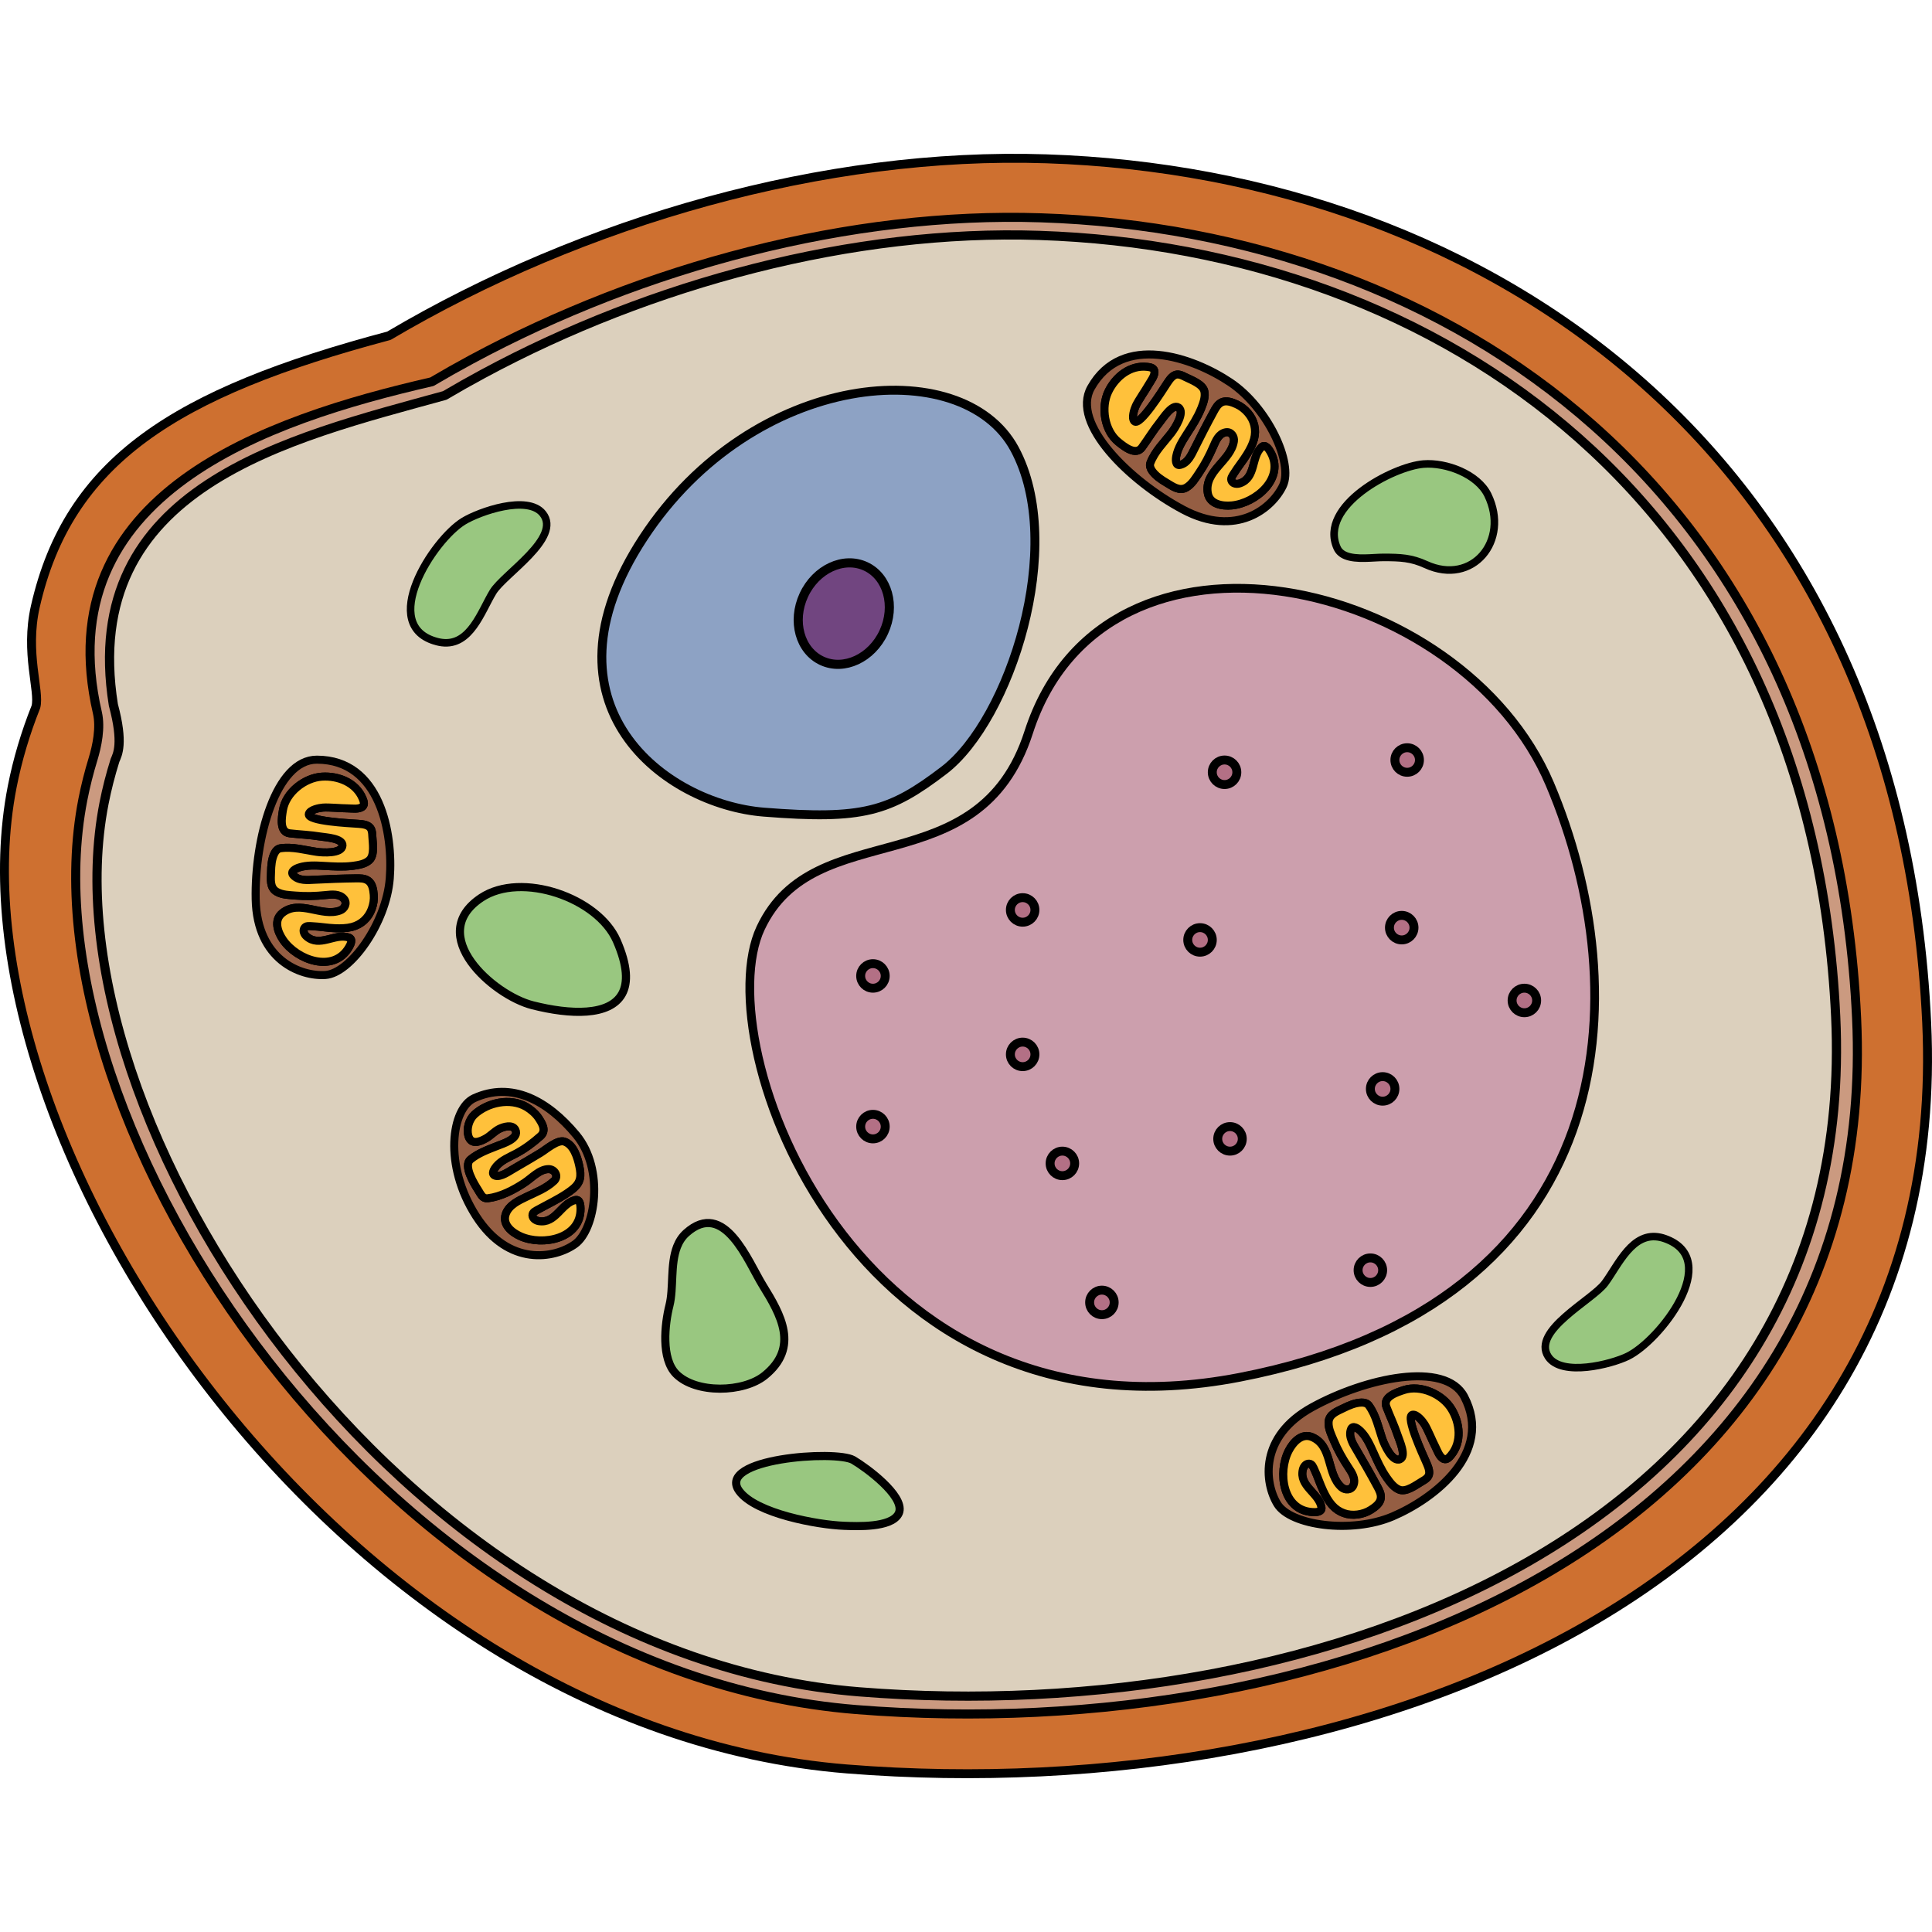
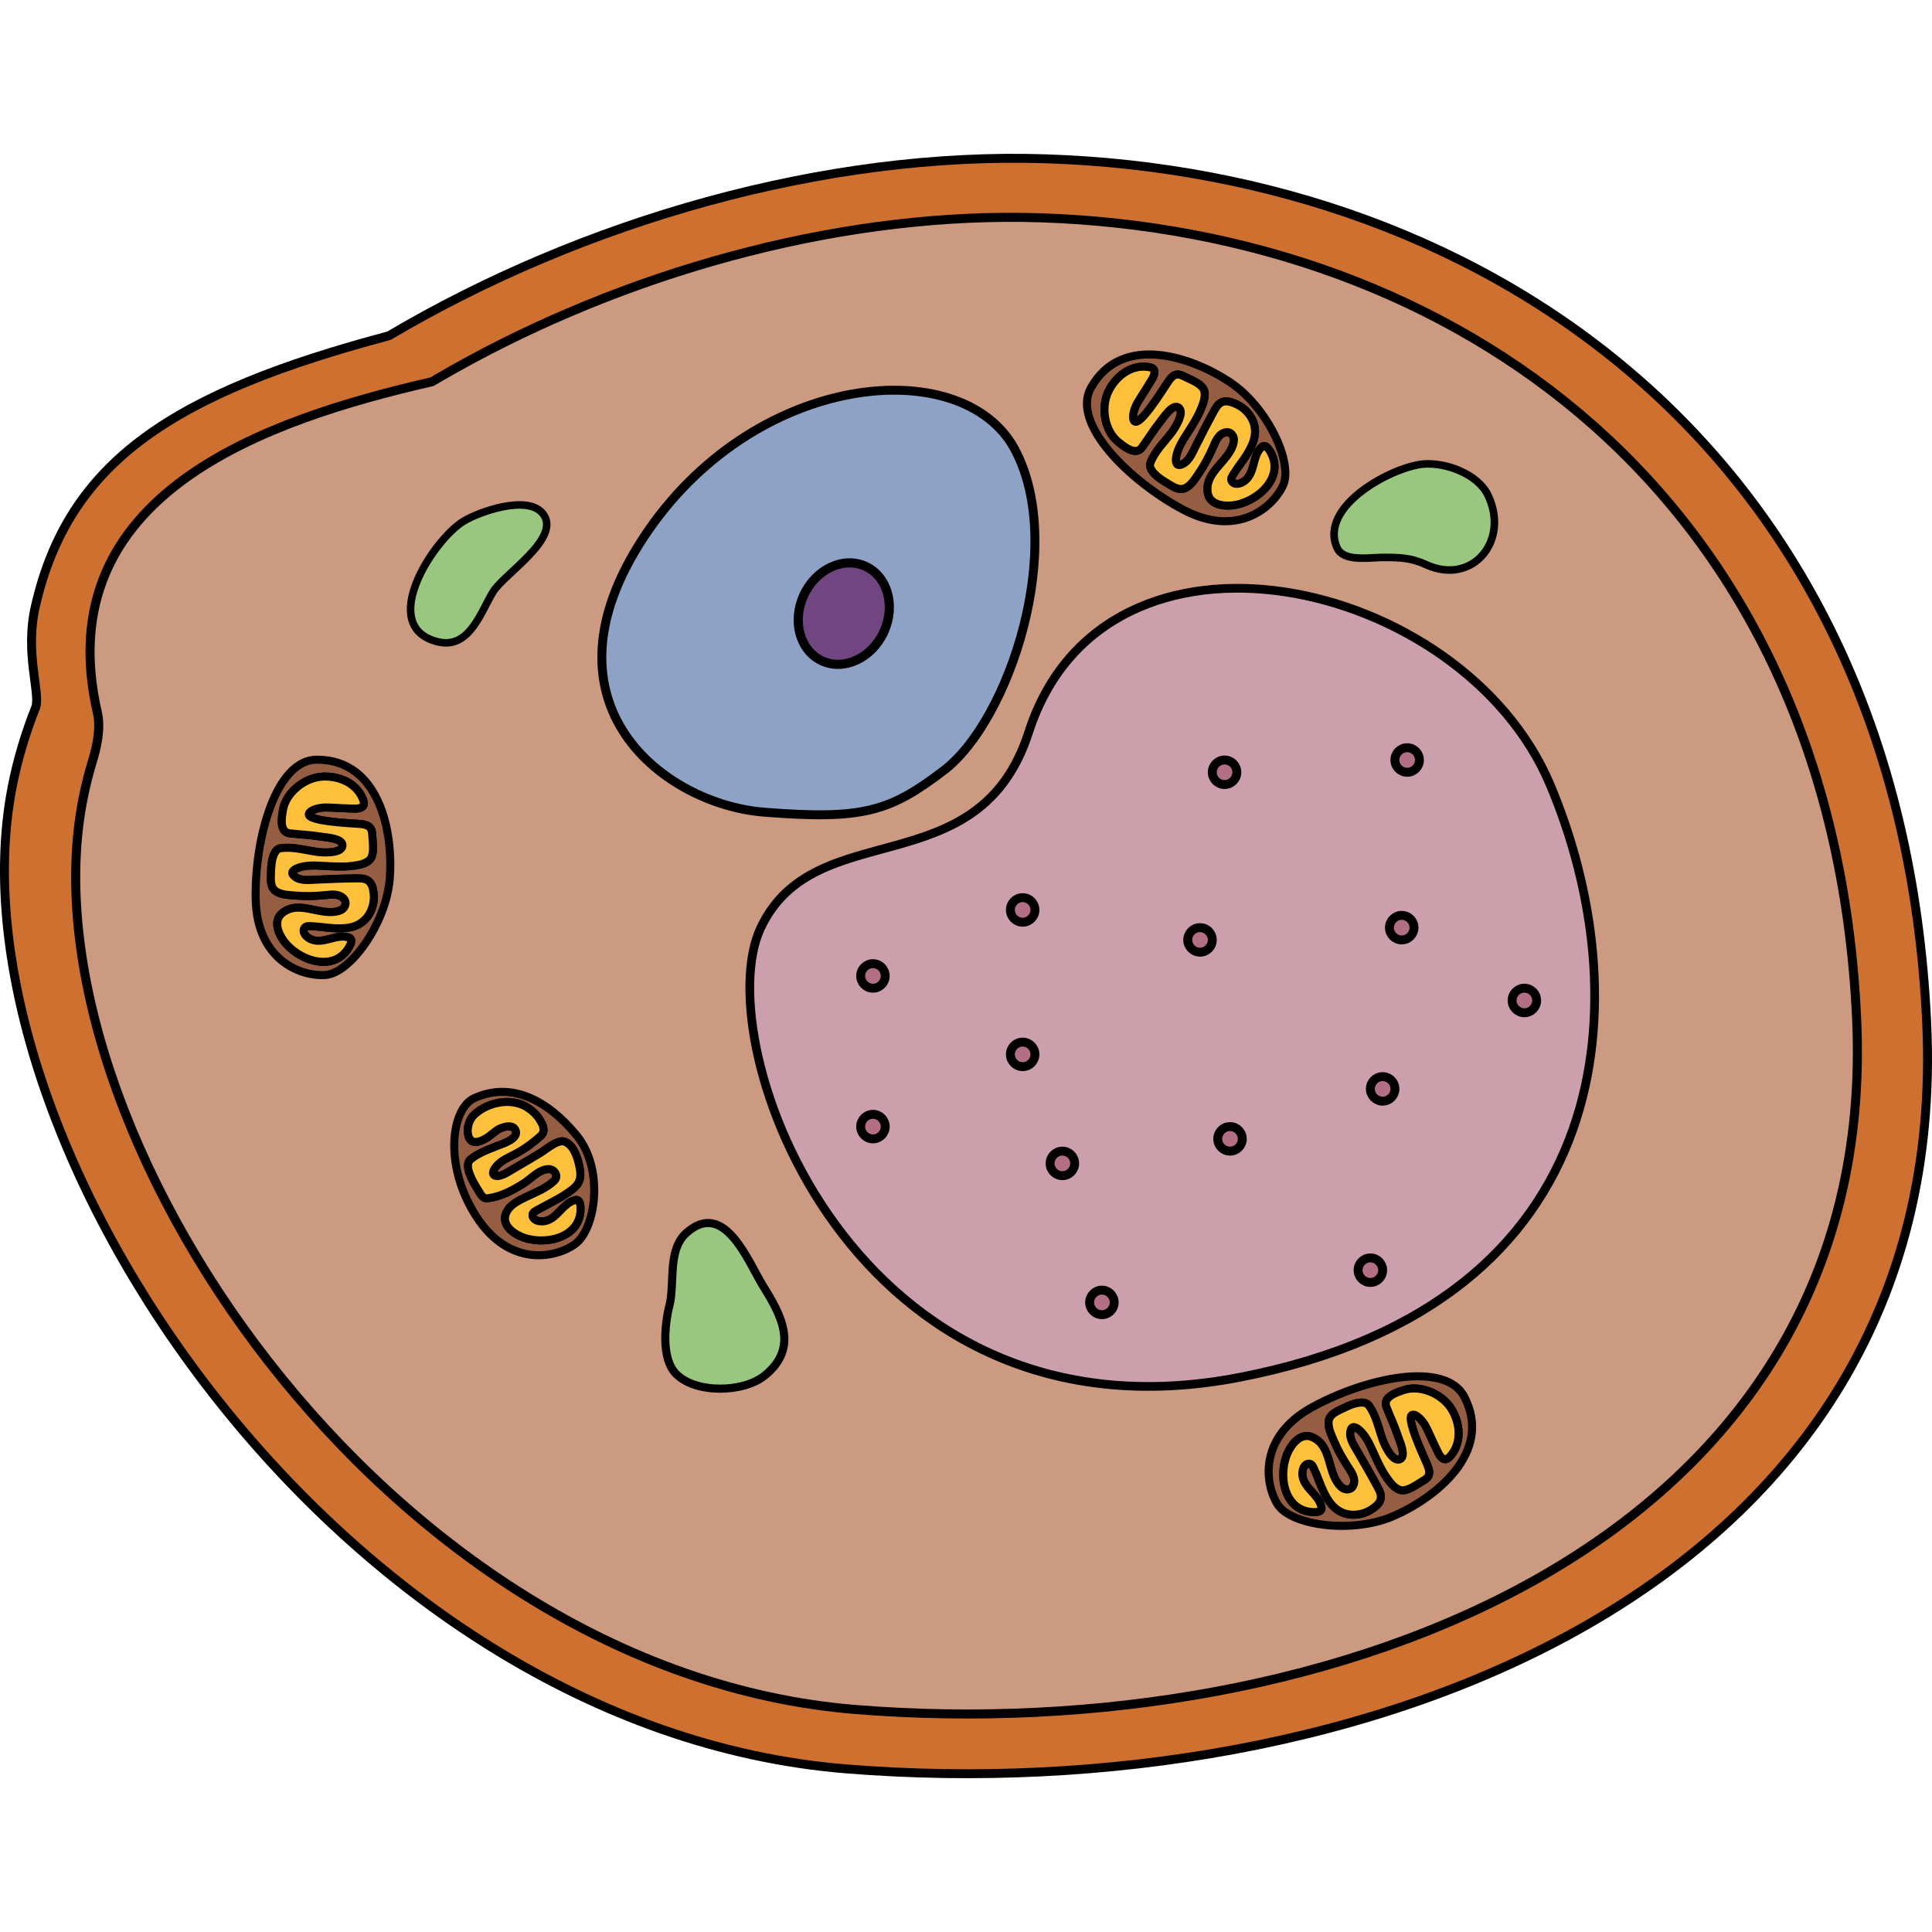
<svg xmlns="http://www.w3.org/2000/svg" version="1.1" id="Layer_1" width="800px" height="800px" viewBox="0 0 216.508 182.034" enable-background="new 0 0 216.508 182.034" xml:space="preserve">
  <g>
    <path fill="#CE7030" stroke="#000000" stroke-linecap="round" stroke-linejoin="round" stroke-miterlimit="10" d="M215.912,97.352   c-2.971-63.711-49.026-95.156-98.666-96.793c-24.82-0.818-51.863,6.947-73.664,19.83C19.566,26.777,7.676,34.396,3.958,50.739   c-1.184,5.2,0.535,9.484,0.064,11.238c-0.584,1.466-1.099,2.944-1.542,4.435s-0.814,2.991-1.111,4.503   C-6.303,110.049,37.775,176.429,94.93,181C152.081,185.571,218.884,161.065,215.912,97.352z" />
    <path fill="#CB9A80" stroke="#000000" stroke-width="1.015" stroke-linecap="round" stroke-linejoin="round" stroke-miterlimit="10" d="   M208.058,96.849c-2.751-59.027-45.423-88.161-91.412-89.677c-21.353-0.705-44.482,5.449-63.849,15.887   c-1.49,0.804-2.957,1.632-4.399,2.484c-18.445,4.229-43.153,12.549-37.48,37.111c0.376,1.652-0.039,3.689-0.495,5.184   c-0.457,1.492-0.837,2.999-1.135,4.516c-7.108,36.258,33.73,97.759,86.682,101.992C148.92,178.582,210.811,155.877,208.058,96.849z   " />
-     <path fill="#DCD0BD" stroke="#000000" stroke-width="1.03" stroke-linecap="round" stroke-linejoin="round" stroke-miterlimit="10" d="   M205.716,96.696c-2.686-57.629-44.345-86.071-89.244-87.552c-20.847-0.688-43.428,5.32-62.335,15.511   c-1.455,0.783-2.888,1.593-4.296,2.425c-17.39,4.799-41.05,10.211-37.137,34.674c1.158,4.321,0.466,5.544,0.183,6.218   c-0.5,1.592-0.912,3.194-1.229,4.811c-6.941,35.398,32.93,95.44,84.627,99.574C147.98,176.491,208.403,154.325,205.716,96.696z" />
    <path fill="#CC9FAD" stroke="#000000" stroke-width="0.976" stroke-linecap="round" stroke-linejoin="round" stroke-miterlimit="10" d="   M115.278,64.825c-5.61,17.401-23.986,9.035-30.041,21.944c-6.054,12.909,10.353,58.734,53.667,50.345   c43.313-8.391,44.626-43.244,34.781-66.479C163.842,47.398,123.811,38.363,115.278,64.825z" />
    <path fill="#8DA2C4" stroke="#000000" stroke-linecap="round" stroke-linejoin="round" stroke-miterlimit="10" d="M105.785,69.089   c7.353-5.613,13.767-25.188,7.908-36.024s-29.288-8.786-41.59,9.958s2.417,29.874,13.51,30.753S99.706,73.731,105.785,69.089z" />
-     <path fill="#99C780" stroke="#000000" stroke-width="0.911" stroke-linecap="round" stroke-linejoin="round" stroke-miterlimit="10" d="   M100.781,152.177c-0.026,0.099-0.064,0.193-0.117,0.284c-0.877,1.511-4.617,1.344-6.084,1.289   c-2.883-0.107-9.87-1.347-11.736-3.892c-2.675-3.652,10.837-4.618,12.783-3.475C97.154,147.283,101.26,150.333,100.781,152.177z" />
-     <path fill="#99C780" stroke="#000000" stroke-width="0.911" stroke-linecap="round" stroke-linejoin="round" stroke-miterlimit="10" d="   M69.708,94.146c-1.388,2.505-5.811,2.341-10.021,1.273c-4.435-1.124-12.052-7.883-5.748-12.056   c4.493-2.974,13.068-0.005,15.177,4.823C70.336,90.983,70.399,92.896,69.708,94.146z" />
    <path fill="#99C780" stroke="#000000" stroke-width="0.911" stroke-linecap="round" stroke-linejoin="round" stroke-miterlimit="10" d="   M75.874,122.467c0.227-0.58,0.555-1.103,1.035-1.533c4.276-3.828,6.922,3.22,8.569,5.878c2.033,3.282,4.118,6.931,0.235,10.09   c-2.374,1.931-7.721,2.079-9.951-0.175c-1.689-1.707-1.27-5.57-0.741-7.673C75.508,127.122,75.096,124.457,75.874,122.467z" />
    <path fill="#99C780" stroke="#000000" stroke-width="0.849" stroke-linecap="round" stroke-linejoin="round" stroke-miterlimit="10" d="   M150.799,45.03c-0.427-0.175-0.767-0.45-0.957-0.874c-2.116-4.709,6.274-9.118,9.684-9.389c2.536-0.202,6.076,1.128,7.213,3.471   c2.48,5.119-1.723,10.186-6.933,7.799c-1.656-0.759-2.867-0.808-4.787-0.808C153.864,45.229,151.993,45.52,150.799,45.03z" />
    <path fill="#99C780" stroke="#000000" stroke-width="0.845" stroke-linecap="round" stroke-linejoin="round" stroke-miterlimit="10" d="   M49.516,54.772c-0.167-0.021-0.339-0.055-0.518-0.1c-6.729-1.725-0.465-11.422,2.957-13.503c1.757-1.069,7.162-2.989,8.871-0.856   c2.181,2.722-4.351,6.763-5.575,8.779C53.914,51.294,52.71,55.18,49.516,54.772z" />
-     <path fill="#99C780" stroke="#000000" stroke-width="0.845" stroke-linecap="round" stroke-linejoin="round" stroke-miterlimit="10" d="   M186.077,121.424c0.164,0.035,0.332,0.084,0.506,0.146c6.547,2.325-0.567,11.417-4.164,13.182c-1.846,0.905-7.402,2.33-8.912,0.052   c-1.926-2.907,4.943-6.343,6.346-8.24C181.382,124.491,182.932,120.729,186.077,121.424z" />
    <g>
      <circle fill="#B37085" stroke="#000000" stroke-miterlimit="10" cx="137.229" cy="69.307" r="1.375" />
      <circle fill="#B37085" stroke="#000000" stroke-miterlimit="10" cx="134.48" cy="88.093" r="1.375" />
      <circle fill="#B37085" stroke="#000000" stroke-miterlimit="10" cx="114.603" cy="84.733" r="1.375" />
      <circle fill="#B37085" stroke="#000000" stroke-miterlimit="10" cx="114.603" cy="100.921" r="1.375" />
      <circle fill="#B37085" stroke="#000000" stroke-miterlimit="10" cx="137.84" cy="110.389" r="1.375" />
      <circle fill="#B37085" stroke="#000000" stroke-miterlimit="10" cx="157.082" cy="86.719" r="1.375" />
      <circle fill="#B37085" stroke="#000000" stroke-miterlimit="10" cx="157.694" cy="67.932" r="1.375" />
      <circle fill="#B37085" stroke="#000000" stroke-miterlimit="10" cx="154.945" cy="104.789" r="1.375" />
      <circle fill="#B37085" stroke="#000000" stroke-miterlimit="10" cx="170.828" cy="94.879" r="1.375" />
      <circle fill="#B37085" stroke="#000000" stroke-miterlimit="10" cx="153.57" cy="125.105" r="1.375" />
      <circle fill="#B37085" stroke="#000000" stroke-miterlimit="10" cx="123.484" cy="128.716" r="1.375" />
      <circle fill="#B37085" stroke="#000000" stroke-miterlimit="10" cx="119.055" cy="113.138" r="1.375" />
      <circle fill="#B37085" stroke="#000000" stroke-miterlimit="10" cx="97.826" cy="109.015" r="1.375" />
      <circle fill="#B37085" stroke="#000000" stroke-miterlimit="10" cx="97.826" cy="92.13" r="1.375" />
    </g>
    <ellipse transform="matrix(0.42 -0.908 0.908 0.42 8.043 115.7)" fill="#714580" stroke="#000000" stroke-width="1.022" stroke-linecap="round" stroke-linejoin="round" stroke-miterlimit="10" cx="94.525" cy="51.559" rx="5.83" ry="4.935" />
    <g>
      <path fill="#955E43" stroke="#000000" stroke-width="0.901" stroke-linecap="round" stroke-linejoin="round" stroke-miterlimit="10" d="    M137.87,25.613c-4.197-2.812-12.123-5.603-15.609,0.599c-2.253,4.01,4.301,10.447,10.295,13.65    c5.994,3.201,10.017-0.148,11.213-2.668C144.966,34.676,142.067,28.426,137.87,25.613z M134.596,28.56    c-0.409,1.011-0.991,1.896-1.577,2.81c-0.49,0.765-1.024,1.604-1.202,2.508c-0.071,0.361-0.126,1.111,0.437,0.984    c0.869-0.199,1.27-1.143,1.629-1.859c0.681-1.369,1.375-2.724,2.108-4.066c0.229-0.422,0.468-0.883,0.926-1.097    c0.53-0.247,1.171,0.008,1.667,0.231c0.486,0.219,0.913,0.56,1.26,0.961c0.717,0.832,0.973,1.885,0.686,2.949    c-0.163,0.603-0.467,1.168-0.791,1.698c-0.453,0.739-1.014,1.408-1.469,2.144c-0.171,0.277-0.417,0.572-0.232,0.879    c0.182,0.311,0.611,0.33,0.913,0.225c1.832-0.633,1.235-2.953,2.426-4.054c0.42-0.39,0.809,0.218,0.991,0.535    c1.689,2.93-1.623,5.744-4.336,5.997c-1.063,0.1-2.464-0.131-2.68-1.38c-0.426-2.47,2.582-3.601,2.923-5.815    c0.083-0.523-0.304-1.119-0.923-1c-0.773,0.148-1.102,0.935-1.377,1.576c-0.451,1.044-0.979,2.053-1.619,2.994    c-0.396,0.58-0.775,1.244-1.396,1.611c-0.791,0.469-1.564-0.135-2.234-0.531c-0.592-0.349-1.236-0.775-1.63-1.351    c-0.175-0.255-0.292-0.571-0.174-0.88c0.506-1.307,1.515-2.271,2.353-3.357c0.38-0.492,1.572-2.33,0.787-2.848    c-0.688-0.452-1.711,1.188-2.093,1.661c-0.715,0.894-1.322,1.89-1.994,2.817c-0.702,0.973-1.994-0.088-2.639-0.604    c-1.573-1.257-1.976-3.896-1.13-5.652c0.79-1.646,2.436-2.992,4.351-2.771c0.296,0.033,0.71,0.09,0.797,0.429    c0.131,0.519-0.423,1.185-0.657,1.604c-0.346,0.613-1.115,1.701-1.415,2.34c-0.172,0.364-0.506,1.365-0.162,1.723    c0.601,0.625,3.222-3.581,3.55-4.071c0.25-0.375,0.506-0.82,0.902-1.06c0.428-0.256,0.873-0.016,1.267,0.18    c0.651,0.324,1.93,0.779,2.122,1.574c0.15,0.619-0.109,1.324-0.332,1.892C134.615,28.511,134.605,28.536,134.596,28.56z" />
      <path fill="#FFC13B" stroke="#000000" stroke-width="0.901" stroke-linecap="round" stroke-linejoin="round" stroke-miterlimit="10" d="    M134.596,28.56c-0.409,1.011-0.991,1.896-1.577,2.81c-0.49,0.765-1.024,1.604-1.202,2.508c-0.071,0.361-0.126,1.111,0.437,0.984    c0.869-0.199,1.27-1.143,1.629-1.859c0.681-1.369,1.375-2.724,2.108-4.066c0.229-0.422,0.468-0.883,0.926-1.097    c0.53-0.247,1.171,0.008,1.667,0.231c0.486,0.219,0.913,0.56,1.26,0.961c0.717,0.832,0.973,1.885,0.686,2.949    c-0.163,0.603-0.467,1.168-0.791,1.698c-0.453,0.739-1.014,1.408-1.469,2.144c-0.171,0.277-0.417,0.572-0.232,0.879    c0.182,0.311,0.611,0.33,0.913,0.225c1.832-0.633,1.235-2.953,2.426-4.054c0.42-0.39,0.809,0.218,0.991,0.535    c1.689,2.93-1.623,5.744-4.336,5.997c-1.063,0.1-2.464-0.131-2.68-1.38c-0.426-2.47,2.582-3.601,2.923-5.815    c0.083-0.523-0.304-1.119-0.923-1c-0.773,0.148-1.102,0.935-1.377,1.576c-0.451,1.044-0.979,2.053-1.619,2.994    c-0.396,0.58-0.775,1.244-1.396,1.611c-0.791,0.469-1.564-0.135-2.234-0.531c-0.592-0.349-1.236-0.775-1.63-1.351    c-0.175-0.255-0.292-0.571-0.174-0.88c0.506-1.307,1.515-2.271,2.353-3.357c0.38-0.492,1.572-2.33,0.787-2.848    c-0.688-0.452-1.711,1.188-2.093,1.661c-0.715,0.894-1.322,1.89-1.994,2.817c-0.702,0.973-1.994-0.088-2.639-0.604    c-1.573-1.257-1.976-3.896-1.13-5.652c0.79-1.646,2.436-2.992,4.351-2.771c0.296,0.033,0.71,0.09,0.797,0.429    c0.131,0.519-0.423,1.185-0.657,1.604c-0.346,0.613-1.115,1.701-1.415,2.34c-0.172,0.364-0.506,1.365-0.162,1.723    c0.601,0.625,3.222-3.581,3.55-4.071c0.25-0.375,0.506-0.82,0.902-1.06c0.428-0.256,0.873-0.016,1.267,0.18    c0.651,0.324,1.93,0.779,2.122,1.574c0.15,0.619-0.109,1.324-0.332,1.892C134.615,28.511,134.605,28.536,134.596,28.56z" />
    </g>
    <g>
      <path fill="#955E43" stroke="#000000" stroke-width="0.901" stroke-linecap="round" stroke-linejoin="round" stroke-miterlimit="10" d="    M43.679,81.207c0.394-5.037-1.057-13.313-8.171-13.313c-4.599,0-7,8.868-6.854,15.662c0.147,6.794,5.038,8.659,7.819,8.468    C39.255,91.833,43.283,86.243,43.679,81.207z M39.505,79.795c-1.081,0.139-2.137,0.064-3.222,0.002    c-0.906-0.052-1.899-0.106-2.774,0.182c-0.351,0.115-1.032,0.435-0.645,0.863c0.599,0.66,1.617,0.547,2.419,0.508    c1.527-0.077,3.048-0.135,4.577-0.154c0.48-0.006,1-0.024,1.41,0.27c0.476,0.341,0.567,1.025,0.615,1.567    c0.048,0.53-0.04,1.069-0.221,1.567c-0.374,1.033-1.167,1.772-2.235,2.044c-0.604,0.153-1.246,0.165-1.867,0.143    c-0.867-0.033-1.725-0.193-2.588-0.229c-0.325-0.015-0.704-0.084-0.882,0.228c-0.18,0.31,0.013,0.695,0.252,0.906    c1.45,1.286,3.18-0.37,4.723,0.128c0.546,0.175,0.206,0.812,0.02,1.126c-1.726,2.908-5.802,1.4-7.352-0.841    c-0.608-0.877-1.094-2.213-0.111-3.012c1.944-1.581,4.404,0.486,6.502-0.301c0.497-0.187,0.826-0.813,0.42-1.296    c-0.509-0.601-1.354-0.502-2.049-0.429c-1.132,0.119-2.27,0.154-3.404,0.056c-0.699-0.06-1.464-0.066-2.088-0.427    c-0.796-0.459-0.649-1.43-0.633-2.207c0.015-0.688,0.071-1.458,0.379-2.084c0.137-0.276,0.355-0.534,0.682-0.582    c1.387-0.199,2.723,0.207,4.08,0.405c0.615,0.09,2.802,0.229,2.868-0.709c0.058-0.822-1.874-0.91-2.474-1.01    c-1.129-0.187-2.295-0.228-3.434-0.358c-1.192-0.135-0.9-1.781-0.767-2.597c0.325-1.986,2.429-3.631,4.374-3.755    c1.822-0.117,3.801,0.658,4.547,2.435c0.115,0.274,0.27,0.663,0.017,0.905c-0.387,0.368-1.24,0.212-1.72,0.212    c-0.704,0.001-2.029-0.137-2.732-0.086c-0.402,0.029-1.439,0.229-1.582,0.703c-0.25,0.829,4.7,1.054,5.288,1.099    c0.449,0.035,0.964,0.039,1.366,0.268c0.433,0.247,0.441,0.753,0.464,1.192c0.037,0.727,0.268,2.064-0.332,2.622    c-0.467,0.435-1.208,0.554-1.813,0.637C39.558,79.789,39.531,79.792,39.505,79.795z" />
      <path fill="#FFC13B" stroke="#000000" stroke-width="0.901" stroke-linecap="round" stroke-linejoin="round" stroke-miterlimit="10" d="    M39.505,79.795c-1.081,0.139-2.137,0.064-3.222,0.002c-0.906-0.052-1.899-0.106-2.774,0.182c-0.351,0.115-1.032,0.435-0.645,0.863    c0.599,0.66,1.617,0.547,2.419,0.508c1.527-0.077,3.048-0.135,4.577-0.154c0.48-0.006,1-0.024,1.41,0.27    c0.476,0.341,0.567,1.025,0.615,1.567c0.048,0.53-0.04,1.069-0.221,1.567c-0.374,1.033-1.167,1.772-2.235,2.044    c-0.604,0.153-1.246,0.165-1.867,0.143c-0.867-0.033-1.725-0.193-2.588-0.229c-0.325-0.015-0.704-0.084-0.882,0.228    c-0.18,0.31,0.013,0.695,0.252,0.906c1.45,1.286,3.18-0.37,4.723,0.128c0.546,0.175,0.206,0.812,0.02,1.126    c-1.726,2.908-5.802,1.4-7.352-0.841c-0.608-0.877-1.094-2.213-0.111-3.012c1.944-1.581,4.404,0.486,6.502-0.301    c0.497-0.187,0.826-0.813,0.42-1.296c-0.509-0.601-1.354-0.502-2.049-0.429c-1.132,0.119-2.27,0.154-3.404,0.056    c-0.699-0.06-1.464-0.066-2.088-0.427c-0.796-0.459-0.649-1.43-0.633-2.207c0.015-0.688,0.071-1.458,0.379-2.084    c0.137-0.276,0.355-0.534,0.682-0.582c1.387-0.199,2.723,0.207,4.08,0.405c0.615,0.09,2.802,0.229,2.868-0.709    c0.058-0.822-1.874-0.91-2.474-1.01c-1.129-0.187-2.295-0.228-3.434-0.358c-1.192-0.135-0.9-1.781-0.767-2.597    c0.325-1.986,2.429-3.631,4.374-3.755c1.822-0.117,3.801,0.658,4.547,2.435c0.115,0.274,0.27,0.663,0.017,0.905    c-0.387,0.368-1.24,0.212-1.72,0.212c-0.704,0.001-2.029-0.137-2.732-0.086c-0.402,0.029-1.439,0.229-1.582,0.703    c-0.25,0.829,4.7,1.054,5.288,1.099c0.449,0.035,0.964,0.039,1.366,0.268c0.433,0.247,0.441,0.753,0.464,1.192    c0.037,0.727,0.268,2.064-0.332,2.622c-0.467,0.435-1.208,0.554-1.813,0.637C39.558,79.789,39.531,79.792,39.505,79.795z" />
    </g>
    <g>
      <path fill="#955E43" stroke="#000000" stroke-width="0.901" stroke-linecap="round" stroke-linejoin="round" stroke-miterlimit="10" d="    M64.573,109.94c-3.228-3.887-7.261-6.014-11.44-4.107c-2.537,1.157-3.456,7.485,0.212,13.207    c3.667,5.721,8.813,4.763,11.087,3.149C66.706,120.576,67.801,113.828,64.573,109.94z M63.485,116.523    c-1.006,0.671-2.139,1.204-3.183,1.783c-0.284,0.157-0.644,0.295-0.634,0.653c0.009,0.358,0.373,0.586,0.688,0.643    c1.907,0.341,2.52-1.973,4.097-2.354c0.557-0.135,0.598,0.586,0.604,0.951c0.044,3.381-4.221,4.22-6.712,3.116    c-0.977-0.432-2.087-1.32-1.665-2.513c0.352-0.993,1.434-1.497,2.322-1.922c1.069-0.512,2.218-0.952,3.093-1.78    c0.56-0.529,0.069-1.319-0.61-1.322c-1.017-0.002-1.902,0.999-2.701,1.525c-1.21,0.799-2.656,1.563-4.115,1.743    c-0.581,0.072-0.764-0.418-1.066-0.892c-0.434-0.682-1.732-2.746-0.875-3.456c0.871-0.721,1.951-1.1,2.986-1.512    c0.623-0.248,2.552-0.826,2.035-1.826c-0.326-0.633-1.344-0.329-1.831-0.074c-0.515,0.271-0.926,0.735-1.435,1.031    c-0.725,0.423-1.697,0.781-1.996-0.271c-0.226-0.796,0.075-1.831,0.684-2.389c1.479-1.355,3.993-1.899,5.791-0.866    c0.498,0.286,1.059,0.762,1.378,1.242c0.405,0.612,0.931,1.419,0.229,2.047c-0.841,0.752-1.753,1.427-2.751,1.958    c-0.766,0.406-1.62,0.739-2.195,1.416c-0.238,0.281-0.653,0.909-0.099,1.073c0.596,0.175,1.555-0.513,2.029-0.784    c1.02-0.583,2.027-1.187,3.033-1.793c0.606-0.367,1.902-1.51,2.662-1.254c1.035,0.349,1.461,1.771,1.665,2.716    c0.248,1.147,0.191,1.877-0.775,2.638C63.929,116.218,63.71,116.374,63.485,116.523z" />
      <path fill="#FFC13B" stroke="#000000" stroke-width="0.901" stroke-linecap="round" stroke-linejoin="round" stroke-miterlimit="10" d="    M63.485,116.523c-1.006,0.671-2.139,1.204-3.183,1.783c-0.284,0.157-0.644,0.295-0.634,0.653c0.009,0.358,0.373,0.586,0.688,0.643    c1.907,0.341,2.52-1.973,4.097-2.354c0.557-0.135,0.598,0.586,0.604,0.951c0.044,3.381-4.221,4.22-6.712,3.116    c-0.977-0.432-2.087-1.32-1.665-2.513c0.352-0.993,1.434-1.497,2.322-1.922c1.069-0.512,2.218-0.952,3.093-1.78    c0.56-0.529,0.069-1.319-0.61-1.322c-1.017-0.002-1.902,0.999-2.701,1.525c-1.21,0.799-2.656,1.563-4.115,1.743    c-0.581,0.072-0.764-0.418-1.066-0.892c-0.434-0.682-1.732-2.746-0.875-3.456c0.871-0.721,1.951-1.1,2.986-1.512    c0.623-0.248,2.552-0.826,2.035-1.826c-0.326-0.633-1.344-0.329-1.831-0.074c-0.515,0.271-0.926,0.735-1.435,1.031    c-0.725,0.423-1.697,0.781-1.996-0.271c-0.226-0.796,0.075-1.831,0.684-2.389c1.479-1.355,3.993-1.899,5.791-0.866    c0.498,0.286,1.059,0.762,1.378,1.242c0.405,0.612,0.931,1.419,0.229,2.047c-0.841,0.752-1.753,1.427-2.751,1.958    c-0.766,0.406-1.62,0.739-2.195,1.416c-0.238,0.281-0.653,0.909-0.099,1.073c0.596,0.175,1.555-0.513,2.029-0.784    c1.02-0.583,2.027-1.187,3.033-1.793c0.606-0.367,1.902-1.51,2.662-1.254c1.035,0.349,1.461,1.771,1.665,2.716    c0.248,1.147,0.191,1.877-0.775,2.638C63.929,116.218,63.71,116.374,63.485,116.523z" />
    </g>
    <g>
      <path fill="#955E43" stroke="#000000" stroke-width="0.901" stroke-linecap="round" stroke-linejoin="round" stroke-miterlimit="10" d="    M156.078,152.695c4.646-1.986,11.307-7.107,8.01-13.411c-2.132-4.075-11.103-2.093-17.056,1.186    c-5.951,3.279-5.338,8.478-3.878,10.854C144.611,153.7,151.432,154.678,156.078,152.695z M155.394,148.342    c-0.624-0.894-1.048-1.864-1.495-2.854c-0.374-0.827-0.785-1.732-1.446-2.374c-0.265-0.257-0.863-0.713-1.063-0.171    c-0.308,0.836,0.265,1.687,0.671,2.379c0.776,1.317,1.532,2.638,2.258,3.984c0.229,0.423,0.485,0.874,0.415,1.374    c-0.082,0.579-0.646,0.978-1.104,1.271c-0.448,0.288-0.967,0.46-1.491,0.531c-1.089,0.147-2.111-0.212-2.847-1.033    c-0.416-0.465-0.725-1.027-0.992-1.589c-0.373-0.783-0.628-1.617-0.996-2.399c-0.139-0.295-0.252-0.662-0.61-0.676    c-0.358-0.016-0.61,0.333-0.687,0.644c-0.468,1.881,1.802,2.646,2.076,4.244c0.098,0.564-0.624,0.559-0.989,0.539    c-3.377-0.182-3.931-4.492-2.663-6.904c0.496-0.945,1.454-1.994,2.618-1.494c2.302,0.99,1.61,4.128,3.28,5.621    c0.395,0.354,1.104,0.355,1.342-0.229c0.297-0.729-0.183-1.433-0.569-2.014c-0.63-0.947-1.188-1.939-1.627-2.99    c-0.271-0.647-0.62-1.328-0.59-2.049c0.038-0.918,0.966-1.237,1.663-1.583c0.615-0.306,1.324-0.613,2.021-0.63    c0.309-0.008,0.639,0.067,0.832,0.334c0.819,1.137,1.078,2.508,1.532,3.803c0.205,0.587,1.096,2.589,1.957,2.213    c0.755-0.33-0.062-2.082-0.251-2.66c-0.358-1.086-0.862-2.139-1.274-3.208c-0.433-1.119,1.161-1.624,1.945-1.883    c1.911-0.633,4.343,0.469,5.354,2.136c0.949,1.56,1.179,3.673-0.05,5.157c-0.189,0.229-0.462,0.546-0.794,0.435    c-0.506-0.173-0.763-1.001-0.985-1.426c-0.327-0.624-0.819-1.862-1.19-2.462c-0.212-0.343-0.869-1.169-1.355-1.075    c-0.852,0.162,1.244,4.653,1.477,5.195c0.178,0.414,0.412,0.871,0.396,1.334c-0.019,0.498-0.463,0.74-0.842,0.964    c-0.627,0.369-1.705,1.193-2.477,0.921c-0.602-0.212-1.051-0.813-1.404-1.311C155.424,148.385,155.408,148.364,155.394,148.342z" />
      <path fill="#FFC13B" stroke="#000000" stroke-width="0.901" stroke-linecap="round" stroke-linejoin="round" stroke-miterlimit="10" d="    M155.394,148.342c-0.624-0.894-1.048-1.864-1.495-2.854c-0.374-0.827-0.785-1.732-1.446-2.374    c-0.265-0.257-0.863-0.713-1.063-0.171c-0.308,0.836,0.265,1.687,0.671,2.379c0.776,1.317,1.532,2.638,2.258,3.984    c0.229,0.423,0.485,0.874,0.415,1.374c-0.082,0.579-0.646,0.978-1.104,1.271c-0.448,0.288-0.967,0.46-1.491,0.531    c-1.089,0.147-2.111-0.212-2.847-1.033c-0.416-0.465-0.725-1.027-0.992-1.589c-0.373-0.783-0.628-1.617-0.996-2.399    c-0.139-0.295-0.252-0.662-0.61-0.676c-0.358-0.016-0.61,0.333-0.687,0.644c-0.468,1.881,1.802,2.646,2.076,4.244    c0.098,0.564-0.624,0.559-0.989,0.539c-3.377-0.182-3.931-4.492-2.663-6.904c0.496-0.945,1.454-1.994,2.618-1.494    c2.302,0.99,1.61,4.128,3.28,5.621c0.395,0.354,1.104,0.355,1.342-0.229c0.297-0.729-0.183-1.433-0.569-2.014    c-0.63-0.947-1.188-1.939-1.627-2.99c-0.271-0.647-0.62-1.328-0.59-2.049c0.038-0.918,0.966-1.237,1.663-1.583    c0.615-0.306,1.324-0.613,2.021-0.63c0.309-0.008,0.639,0.067,0.832,0.334c0.819,1.137,1.078,2.508,1.532,3.803    c0.205,0.587,1.096,2.589,1.957,2.213c0.755-0.33-0.062-2.082-0.251-2.66c-0.358-1.086-0.862-2.139-1.274-3.208    c-0.433-1.119,1.161-1.624,1.945-1.883c1.911-0.633,4.343,0.469,5.354,2.136c0.949,1.56,1.179,3.673-0.05,5.157    c-0.189,0.229-0.462,0.546-0.794,0.435c-0.506-0.173-0.763-1.001-0.985-1.426c-0.327-0.624-0.819-1.862-1.19-2.462    c-0.212-0.343-0.869-1.169-1.355-1.075c-0.852,0.162,1.244,4.653,1.477,5.195c0.178,0.414,0.412,0.871,0.396,1.334    c-0.019,0.498-0.463,0.74-0.842,0.964c-0.627,0.369-1.705,1.193-2.477,0.921c-0.602-0.212-1.051-0.813-1.404-1.311    C155.424,148.385,155.408,148.364,155.394,148.342z" />
    </g>
  </g>
</svg>